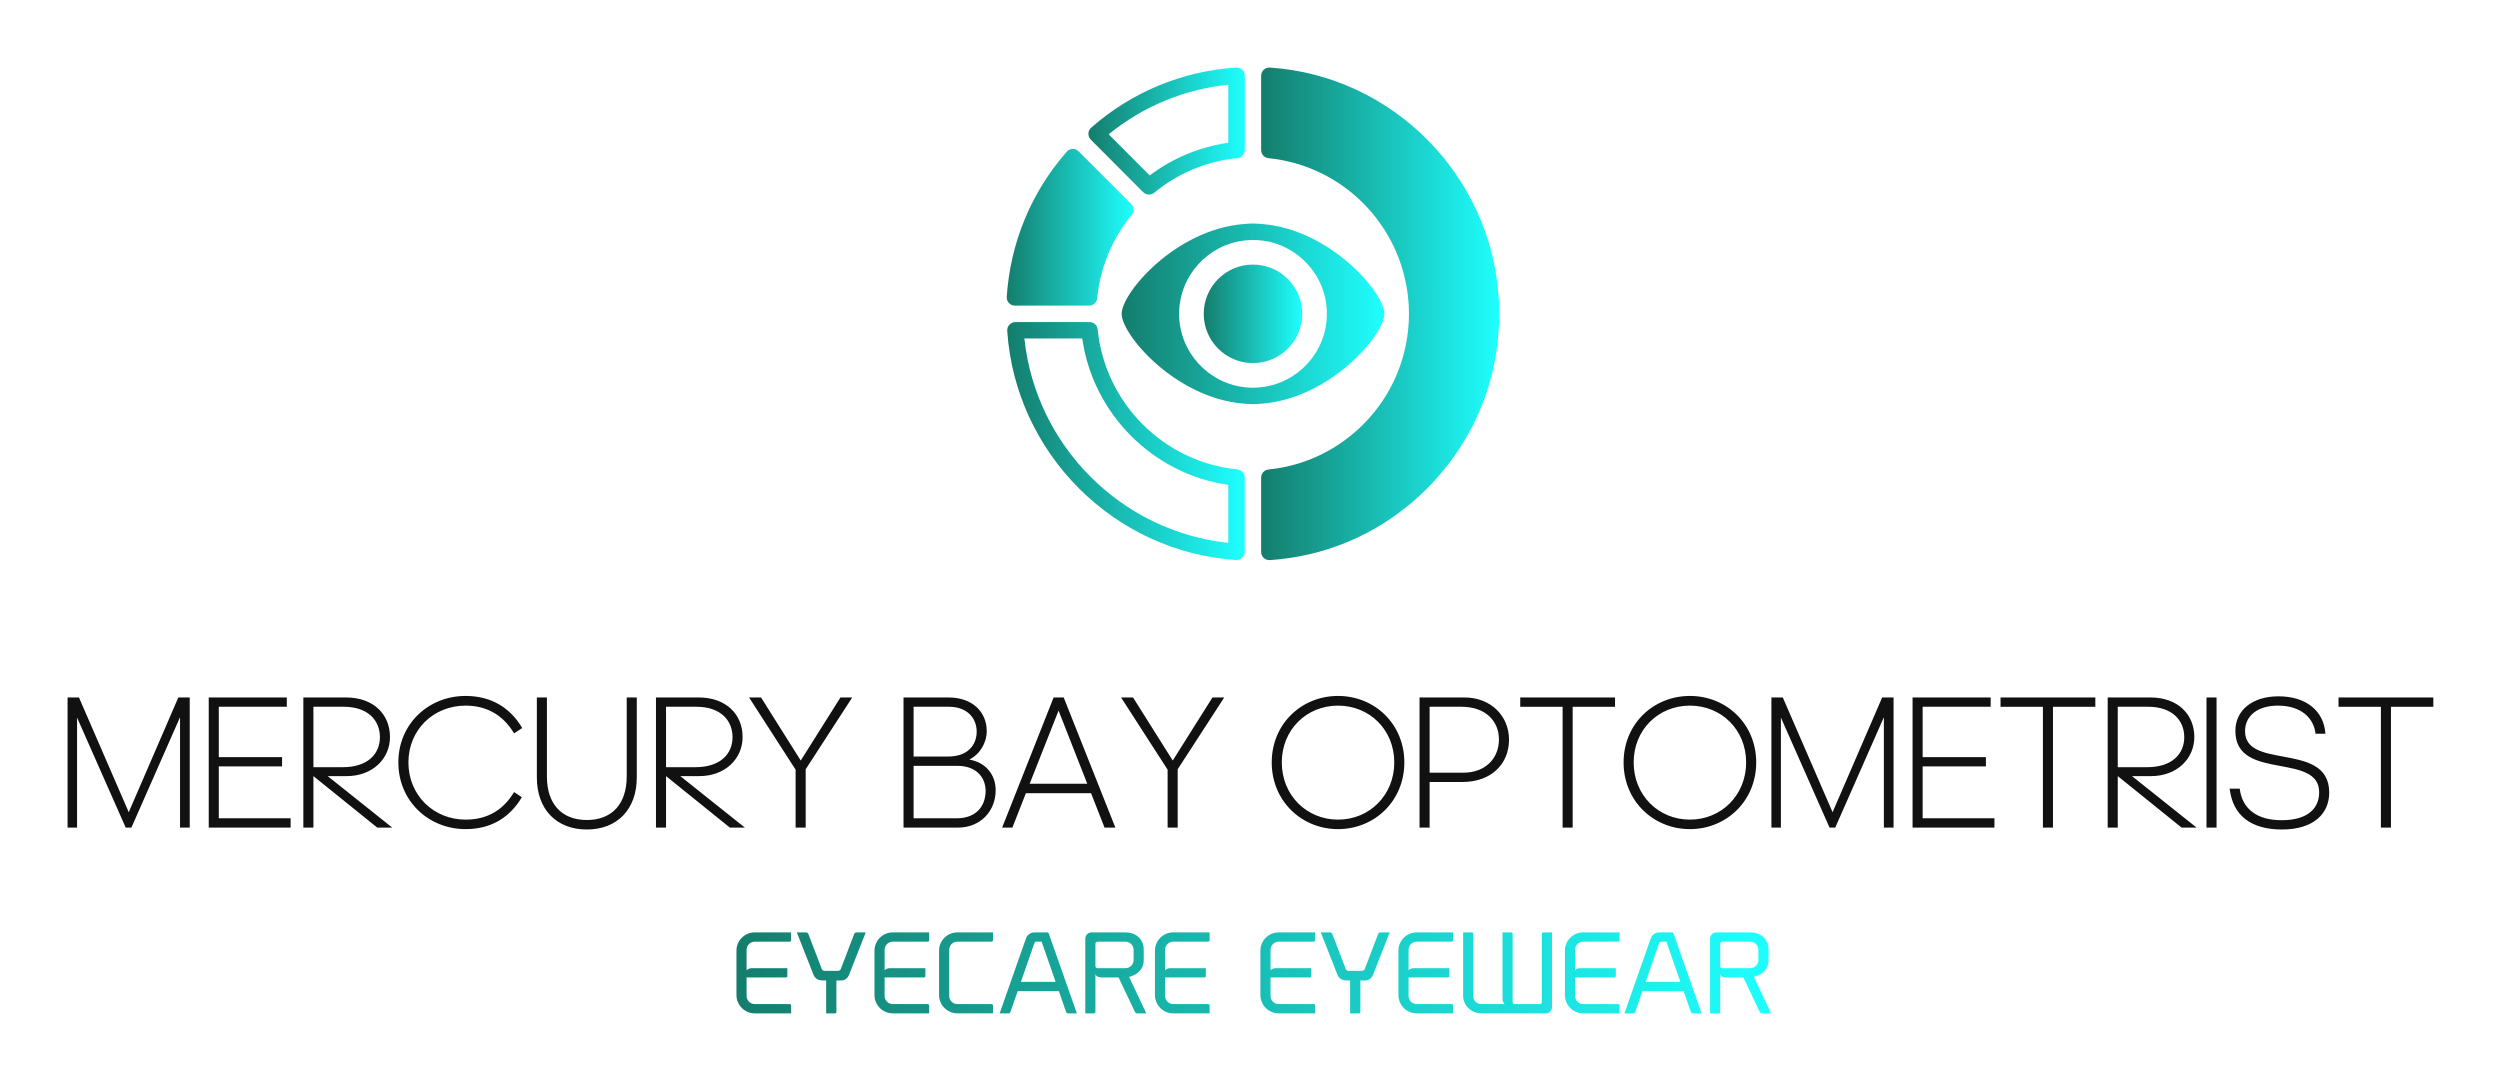
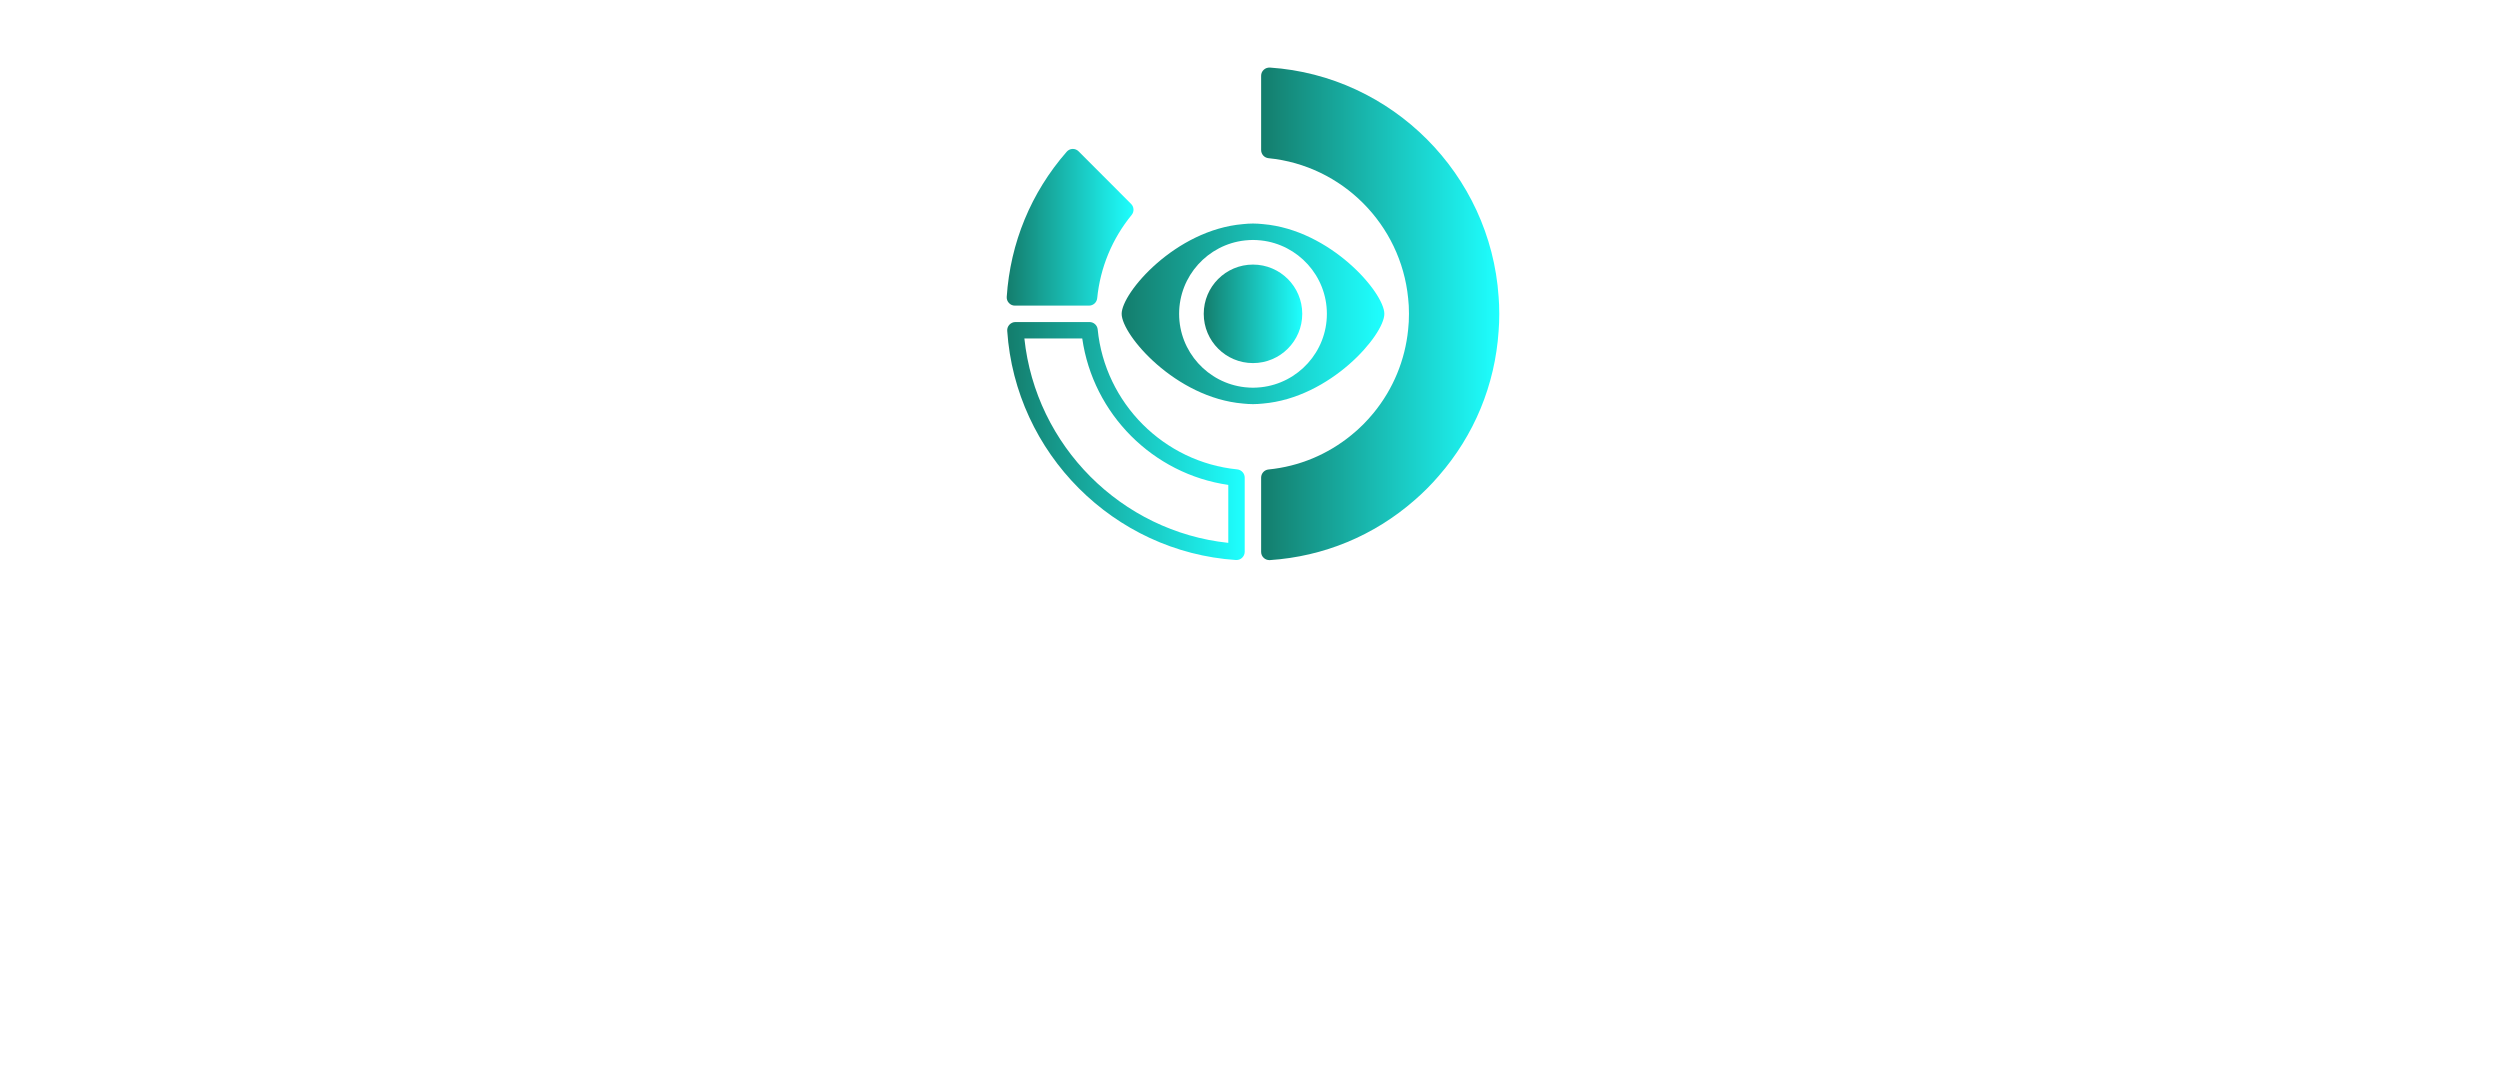
<svg xmlns="http://www.w3.org/2000/svg" viewBox="0 0 3171.429 1371.301" height="1371.301" width="3171.429" version="1.1">
  <g transform="scale(8.571) translate(10, 10)">
    <defs id="SvgjsDefs1133">
      <linearGradient id="SvgjsLinearGradient1140">
        <stop offset="0" stop-color="#147d6c" id="SvgjsStop1141" />
        <stop offset="1" stop-color="#1effff" id="SvgjsStop1142" />
      </linearGradient>
      <linearGradient id="SvgjsLinearGradient1143">
        <stop offset="0" stop-color="#147d6c" id="SvgjsStop1144" />
        <stop offset="1" stop-color="#1effff" id="SvgjsStop1145" />
      </linearGradient>
    </defs>
    <g fill="url(#SvgjsLinearGradient1140)" transform="matrix(1.215,0,0,1.215,136.573,-2.43)" id="SvgjsG1134">
-       <path d="m18.63,17.18c.19.2.45.29.71.29.22,0,.45-.08.64-.23,2.89-2.38,6.39-3.84,10.12-4.21.51-.05.9-.48.9-1V3c0-.28-.11-.54-.32-.73-.2-.19-.47-.28-.75-.27-6.58.44-12.68,2.97-17.64,7.32-.21.18-.33.44-.34.72,0,.28.1.54.29.74l6.39,6.41Zm10.36-13.09v7.07c-3.48.5-6.76,1.86-9.57,3.98l-5-5.01c4.2-3.41,9.2-5.48,14.57-6.04Z" />
      <path d="m3,31h9.02c.52,0,.95-.39,1-.9.37-3.74,1.82-7.24,4.2-10.15.32-.39.3-.97-.07-1.34l-6.39-6.4c-.19-.2-.47-.31-.74-.3-.28.01-.54.14-.72.35-4.34,4.97-6.86,11.08-7.3,17.67-.02.28.08.55.27.75.19.21.45.32.73.32Z" />
      <path d="m30.09,50.95c-8.96-.89-16.12-8.07-17.01-17.05-.05-.51-.48-.9-1-.9H3.06c-.28,0-.54.12-.73.32s-.29.47-.27.75c1,14.92,12.98,26.92,27.86,27.92.02,0,.04,0,.07,0,.25,0,.5-.1.68-.27.2-.19.32-.45.32-.73v-9.04c0-.51-.39-.94-.9-1Zm-1.1,8.95c-13.04-1.38-23.46-11.83-24.84-24.9h7.05c1.32,9.21,8.61,16.51,17.79,17.84v7.07Z" />
      <path d="m61.92,29.92c-1.01-14.92-12.98-26.92-27.86-27.92-.28-.01-.55.08-.75.27-.21.19-.32.45-.32.73v9.04c0,.52.39.95.9,1,8.97.89,16.12,8.06,17.01,17.06.07.59.1,1.22.1,1.9s-.03,1.3-.1,1.91c-.37,3.73-1.82,7.24-4.2,10.15-.8.98-1.7,1.89-2.69,2.69-2.9,2.38-6.39,3.84-10.12,4.21-.51.05-.9.48-.9.99v9.05c0,.28.11.54.32.73.18.17.43.27.68.27h.07c6.57-.44,12.67-2.97,17.63-7.31,1.04-.9,2.03-1.89,2.93-2.94,4.34-4.97,6.86-11.09,7.3-17.65.05-.63.08-1.32.08-2.1s-.03-1.46-.08-2.08Z" />
      <path d="m48,32c0-2.57-6.55-10.23-14.79-10.93-.4-.04-.8-.07-1.21-.07s-.81.03-1.21.07c-8.24.7-14.79,8.36-14.79,10.93s6.55,10.23,14.79,10.93c.4.04.8.07,1.21.07s.81-.03,1.21-.07c8.24-.7,14.79-8.36,14.79-10.93Zm-16,9c-.34,0-.67-.03-1-.06-4.49-.5-8-4.32-8-8.94s3.51-8.44,8-8.94c.33-.03.66-.06,1-.06s.67.03,1,.06c4.49.5,8,4.32,8,8.94s-3.51,8.44-8,8.94c-.33.03-.66.06-1,.06Z" />
      <circle r="6" cy="32" cx="32" />
    </g>
    <g fill="#111111" transform="matrix(0.703,0,0,0.703,-1.405,84.371)" id="SvgjsG1135">
-       <path d="M14.24 40 l-10.24 -23.16 l0 23.16 l-2 0 l0 -27.4 l2.4 0 l10.48 24.16 l10.44 -24.16 l2.4 0 l0 27.4 l-2.04 0 l0 -23.24 l-10.24 23.24 l-1.2 0 z M31.72 40 l0 -27.4 l16.44 0 l0 1.96 l-14.32 0 l0 10.6 l13.32 0 l0 1.96 l-13.32 0 l0 10.92 l15.12 0 l0 1.96 l-17.24 0 z M60.16 14.56 l-6.4 0 l0 12.72 l6.2 0 c5.24 0 7.8 -2.8 7.8 -6.32 c0 -3.6 -2.6 -6.4 -7.6 -6.4 z M53.76 29.16 l0 10.84 l-2.12 0 l0 -27.4 l9 0 c5.76 0 9.24 3.56 9.24 8.32 c0 4.6 -3.68 8.24 -9.12 8.24 l-4 0 l13.6 10.84 l-3.16 0 z M85.8 14.32 c-6.76 0 -12.04 5.08 -12.04 11.96 s5.28 12.04 12.04 12.04 c4.8 0 8.04 -2.2 10.2 -5.8 l1.64 1.08 c-2.44 4.12 -6.28 6.72 -11.84 6.72 c-7.8 0 -14.16 -5.92 -14.16 -14.04 s6.36 -14 14.16 -14 c5.56 0 9.52 2.64 11.92 6.76 l-1.72 1.12 c-2.16 -3.64 -5.52 -5.84 -10.2 -5.84 z M111.32 40.4 c-6.4 0 -10.52 -4.24 -10.52 -10.96 l0 -16.84 l2.12 0 l0 16.64 c0 5.8 3.12 9.16 8.4 9.16 s8.4 -3.36 8.4 -9.16 l0 -16.64 l2.12 0 l0 16.84 c0 6.72 -4.12 10.96 -10.52 10.96 z M134.4 14.56 l-6.4 0 l0 12.72 l6.2 0 c5.24 0 7.8 -2.8 7.8 -6.32 c0 -3.6 -2.6 -6.4 -7.6 -6.4 z M128 29.16 l0 10.84 l-2.12 0 l0 -27.4 l9 0 c5.76 0 9.24 3.56 9.24 8.32 c0 4.6 -3.68 8.24 -9.12 8.24 l-4 0 l13.6 10.84 l-3.16 0 z M157.4 40 l-2.12 0 l0 -12.2 l-9.8 -15.2 l2.52 0 l8.36 13.28 l8.36 -13.28 l2.48 0 l-9.8 15.12 l0 12.28 z M178 40 l0 -27.4 l9.44 0 c5.2 0 8.08 3.16 8.08 7.08 c0 2.4 -1.36 4.84 -3.68 6 c3.6 0.6 5.56 3.32 5.56 6.44 c0 4.48 -3.28 7.88 -7.92 7.88 l-11.48 0 z M187.56 14.56 l-7.44 0 l0 10.48 l7.28 0 c4.08 0 6 -2.4 6 -5.24 s-2 -5.24 -5.84 -5.24 z M189.36 27 l-9.24 0 l0 11.04 l9.08 0 c4.2 0 6.08 -2.68 6.08 -5.76 c0 -2.84 -1.96 -5.28 -5.92 -5.28 z M216.68 30.76 l-6.04 -15.4 l-6.08 15.4 l12.12 0 z M220.32 40 l-2.84 -7.24 l-13.72 0 l-2.84 7.24 l-2.16 0 l10.84 -27.4 l2.12 0 l10.88 27.4 l-2.28 0 z M235.72 40 l-2.12 0 l0 -12.2 l-9.8 -15.2 l2.52 0 l8.36 13.28 l8.36 -13.28 l2.48 0 l-9.8 15.12 l0 12.28 z M269.48 40.32 c-7.68 0 -13.96 -5.92 -13.96 -14.04 s6.28 -14 13.96 -14 s13.96 5.88 13.96 14 s-6.28 14.04 -13.96 14.04 z M269.48 38.32 c6.64 0 11.84 -5.16 11.84 -12.04 s-5.2 -11.96 -11.84 -11.96 s-11.84 5.08 -11.84 11.96 s5.2 12.04 11.84 12.04 z M295.64 30.4 l-6.88 0 l0 9.6 l-2.12 0 l0 -27.4 l9.44 0 c5.6 0 9.4 3.92 9.4 8.88 c0 5.12 -3.72 8.92 -9.84 8.92 z M295.48 14.56 l-6.72 0 l0 13.88 l7.12 0 c4.68 0 7.48 -3.08 7.48 -7 c0 -3.8 -2.76 -6.88 -7.88 -6.88 z M318.88 40 l-2.12 0 l0 -25.44 l-8.92 0 l0 -1.96 l19.96 0 l0 1.96 l-8.92 0 l0 25.44 z M343.56 40.32 c-7.68 0 -13.96 -5.92 -13.96 -14.04 s6.28 -14 13.96 -14 s13.96 5.88 13.96 14 s-6.28 14.04 -13.96 14.04 z M343.56 38.32 c6.64 0 11.84 -5.16 11.84 -12.04 s-5.2 -11.96 -11.84 -11.96 s-11.84 5.08 -11.84 11.96 s5.2 12.04 11.84 12.04 z M372.96 40 l-10.24 -23.16 l0 23.16 l-2 0 l0 -27.4 l2.4 0 l10.48 24.16 l10.44 -24.16 l2.4 0 l0 27.4 l-2.04 0 l0 -23.24 l-10.24 23.24 l-1.2 0 z M390.44 40 l0 -27.4 l16.44 0 l0 1.96 l-14.32 0 l0 10.6 l13.32 0 l0 1.96 l-13.32 0 l0 10.92 l15.12 0 l0 1.96 l-17.24 0 z M420 40 l-2.12 0 l0 -25.44 l-8.92 0 l0 -1.96 l19.96 0 l0 1.96 l-8.92 0 l0 25.44 z M440.04 14.56 l-6.4 0 l0 12.72 l6.2 0 c5.24 0 7.8 -2.8 7.8 -6.32 c0 -3.6 -2.6 -6.4 -7.6 -6.4 z M433.64 29.16 l0 10.84 l-2.12 0 l0 -27.4 l9 0 c5.76 0 9.24 3.56 9.24 8.32 c0 4.6 -3.68 8.24 -9.12 8.24 l-4 0 l13.6 10.84 l-3.16 0 z M454.44 40 l-2.12 0 l0 -27.4 l2.12 0 l0 27.4 z M468.2 40.4 c-6.4 0 -10.32 -2.84 -11 -8.6 l2.12 0 c0.52 4.32 3.72 6.68 8.88 6.64 c5.12 0 7.84 -2.24 7.84 -5.88 c0 -4.08 -4.08 -4.76 -8.32 -5.56 c-4.56 -0.84 -9.32 -1.8 -9.32 -7.36 c0 -4.36 3.6 -7.28 9.08 -7.28 c5.84 0 9.56 3.08 9.88 7.88 l-2.08 0 c-0.32 -3.08 -2.8 -5.92 -7.92 -5.92 c-4.4 0 -6.92 2.24 -6.92 5.36 c0 3.92 3.88 4.6 8 5.36 c4.72 0.88 9.72 1.8 9.72 7.6 c0 4.28 -3.12 7.76 -9.96 7.76 z M491.16 40 l-2.12 0 l0 -25.44 l-8.92 0 l0 -1.96 l19.96 0 l0 1.96 l-8.92 0 l0 25.44 z" />
-     </g>
+       </g>
    <g fill="url(#SvgjsLinearGradient1143)" transform="matrix(0.798,0,0,0.798,98.042,124.026)" id="SvgjsG1136">
-       <path d="M4.6 6.7 c-0.84 0 -1.52 0.68 -1.52 1.52 l0 3.8 c0.2 -0.24 0.56 -0.4 0.98 -0.4 l6.58 0 l0 1.46 c0 0.14 -0.12 0.26 -0.26 0.26 l-7.3 0 l0 3.42 c0 0.84 0.68 1.52 1.52 1.52 l6.48 0 c0.14 0 0.26 0.12 0.26 0.26 l0 1.46 l-6.74 0 c-1.88 0 -3.4 -1.52 -3.4 -3.4 l0 -8.22 c0 -1.88 1.52 -3.4 3.4 -3.4 l6.74 0 l0 1.46 c0 0.14 -0.12 0.26 -0.26 0.26 l-6.48 0 z M23.42 4.98 l1.76 0 l-3.06 7.78 c-0.22 0.6 -0.7 1.14 -1.48 1.14 l-0.9 0 l0 5.84 c0 0.14 -0.12 0.26 -0.26 0.26 l-1.64 0 l0 -6.1 l-0.8 -0.02 c-0.86 0 -1.36 -0.52 -1.58 -1.12 l-3.06 -7.78 l1.76 0 c0.14 0 0.3 0.12 0.36 0.24 l2.5 6.54 c0.08 0.2 0.32 0.36 0.52 0.36 l2.5 0 c0.2 0 0.44 -0.16 0.52 -0.36 l2.5 -6.54 c0.06 -0.12 0.22 -0.24 0.36 -0.24 z M30.2 6.7 c-0.84 0 -1.52 0.68 -1.52 1.52 l0 3.8 c0.2 -0.24 0.56 -0.4 0.98 -0.4 l6.58 0 l0 1.46 c0 0.14 -0.12 0.26 -0.26 0.26 l-7.3 0 l0 3.42 c0 0.84 0.68 1.52 1.52 1.52 l6.48 0 c0.14 0 0.26 0.12 0.26 0.26 l0 1.46 l-6.74 0 c-1.88 0 -3.4 -1.52 -3.4 -3.4 l0 -8.22 c0 -1.88 1.52 -3.4 3.4 -3.4 l6.74 0 l0 1.46 c0 0.14 -0.12 0.26 -0.26 0.26 l-6.48 0 z M38.78 16.6 l0 -8.22 c0 -1.88 1.52 -3.4 3.4 -3.4 l6.6 0 l0 1.46 c0 0.14 -0.12 0.26 -0.26 0.26 l-6.34 0 c-0.84 0 -1.52 0.68 -1.52 1.52 l0 8.54 c0 0.84 0.68 1.52 1.52 1.52 l6.34 0 c0.14 0 0.26 0.12 0.26 0.26 l0 1.46 l-6.6 0 c-1.88 0 -3.4 -1.54 -3.4 -3.4 z M59.1 5.12 l5.24 14.88 l-1.64 0 c-0.18 0 -0.32 -0.12 -0.36 -0.26 l-1.34 -3.86 l-7.64 0 l-1.34 3.86 c-0.04 0.14 -0.2 0.26 -0.36 0.26 l-1.64 0 l4.88 -13.9 c0.24 -0.66 0.86 -1.12 1.58 -1.12 l2.38 0 c0.1 0 0.2 0.06 0.24 0.14 z M53.96 14.16 l6.44 0 l-2.6 -7.46 l-0.98 0 c-0.16 0 -0.3 0.1 -0.36 0.26 z M67.82 12.8 l-0.04 0 l0 6.94 c0 0.14 -0.12 0.26 -0.26 0.26 l-1.62 0 l0 -13.86 c0 -0.64 0.52 -1.16 1.16 -1.16 l6.28 0 c1.88 0 3.4 1.18 3.4 3.22 l0 1.94 c0 1.76 -1.26 2.72 -2.72 3.1 l3.2 6.76 l-1.74 0 c-0.14 0 -0.3 -0.12 -0.36 -0.24 l-3.04 -6.42 l-2.56 0 l-0.58 0 c-0.56 0 -0.98 -0.16 -1.12 -0.54 z M68.16 11.62 l5.18 0 c0.84 0 1.52 -0.68 1.52 -1.52 l0 -1.88 c0 -0.84 -0.68 -1.52 -1.52 -1.52 l-5.18 0 c-0.22 0 -0.38 0.18 -0.38 0.38 l0 4.16 c0 0.22 0.18 0.38 0.38 0.38 z M82.22 6.7 c-0.84 0 -1.52 0.68 -1.52 1.52 l0 3.8 c0.2 -0.24 0.56 -0.4 0.98 -0.4 l6.58 0 l0 1.46 c0 0.14 -0.12 0.26 -0.26 0.26 l-7.3 0 l0 3.42 c0 0.84 0.68 1.52 1.52 1.52 l6.48 0 c0.14 0 0.26 0.12 0.26 0.26 l0 1.46 l-6.74 0 c-1.88 0 -3.4 -1.52 -3.4 -3.4 l0 -8.22 c0 -1.88 1.52 -3.4 3.4 -3.4 l6.74 0 l0 1.46 c0 0.14 -0.12 0.26 -0.26 0.26 l-6.48 0 z M101.78 6.7 c-0.84 0 -1.52 0.68 -1.52 1.52 l0 3.8 c0.2 -0.24 0.56 -0.4 0.98 -0.4 l6.58 0 l0 1.46 c0 0.14 -0.12 0.26 -0.26 0.26 l-7.3 0 l0 3.42 c0 0.84 0.68 1.52 1.52 1.52 l6.48 0 c0.14 0 0.26 0.12 0.26 0.26 l0 1.46 l-6.74 0 c-1.88 0 -3.4 -1.52 -3.4 -3.4 l0 -8.22 c0 -1.88 1.52 -3.4 3.4 -3.4 l6.74 0 l0 1.46 c0 0.14 -0.12 0.26 -0.26 0.26 l-6.48 0 z M120.6 4.98 l1.76 0 l-3.06 7.78 c-0.22 0.6 -0.7 1.14 -1.48 1.14 l-0.9 0 l0 5.84 c0 0.14 -0.12 0.26 -0.26 0.26 l-1.64 0 l0 -6.1 l-0.8 -0.02 c-0.86 0 -1.36 -0.52 -1.58 -1.12 l-3.06 -7.78 l1.76 0 c0.14 0 0.3 0.12 0.36 0.24 l2.5 6.54 c0.08 0.2 0.32 0.36 0.52 0.36 l2.5 0 c0.2 0 0.44 -0.16 0.52 -0.36 l2.5 -6.54 c0.06 -0.12 0.22 -0.24 0.36 -0.24 z M127.38 6.7 c-0.84 0 -1.52 0.68 -1.52 1.52 l0 3.8 c0.2 -0.24 0.56 -0.4 0.98 -0.4 l6.58 0 l0 1.46 c0 0.14 -0.12 0.26 -0.26 0.26 l-7.3 0 l0 3.42 c0 0.84 0.68 1.52 1.52 1.52 l6.48 0 c0.14 0 0.26 0.12 0.26 0.26 l0 1.46 l-6.74 0 c-1.88 0 -3.4 -1.52 -3.4 -3.4 l0 -8.22 c0 -1.88 1.52 -3.4 3.4 -3.4 l6.74 0 l0 1.46 c0 0.14 -0.12 0.26 -0.26 0.26 l-6.48 0 z M150.84 4.98 l1.62 0 l0 13.86 c0 0.64 -0.52 1.16 -1.16 1.16 l-11.9 0 c-1.92 0 -3.42 -1.46 -3.42 -3.32 l0 -11.7 l1.62 0 c0.14 0 0.26 0.12 0.26 0.26 l0 11.6 c0 0.82 0.66 1.44 1.54 1.44 l4.28 0 c-0.24 -0.22 -0.4 -0.56 -0.4 -0.96 l0 -12.34 l1.62 0 c0.14 0 0.26 0.12 0.26 0.26 l0 12.66 c0 0.2 0.16 0.38 0.38 0.38 l4.66 0 c0.2 0 0.38 -0.18 0.38 -0.38 l0 -12.66 c0 -0.14 0.12 -0.26 0.26 -0.26 z M158.26 6.7 c-0.84 0 -1.52 0.68 -1.52 1.52 l0 3.8 c0.2 -0.24 0.56 -0.4 0.98 -0.4 l6.58 0 l0 1.46 c0 0.14 -0.12 0.26 -0.26 0.26 l-7.3 0 l0 3.42 c0 0.84 0.68 1.52 1.52 1.52 l6.48 0 c0.14 0 0.26 0.12 0.26 0.26 l0 1.46 l-6.74 0 c-1.88 0 -3.4 -1.52 -3.4 -3.4 l0 -8.22 c0 -1.88 1.52 -3.4 3.4 -3.4 l6.74 0 l0 1.46 c0 0.14 -0.12 0.26 -0.26 0.26 l-6.48 0 z M174.98 5.12 l5.24 14.88 l-1.64 0 c-0.18 0 -0.32 -0.12 -0.36 -0.26 l-1.34 -3.86 l-7.64 0 l-1.34 3.86 c-0.04 0.14 -0.2 0.26 -0.36 0.26 l-1.64 0 l4.88 -13.9 c0.24 -0.66 0.86 -1.12 1.58 -1.12 l2.38 0 c0.1 0 0.2 0.06 0.24 0.14 z M169.84 14.16 l6.44 0 l-2.6 -7.46 l-0.98 0 c-0.16 0 -0.3 0.1 -0.36 0.26 z M183.7 12.8 l-0.04 0 l0 6.94 c0 0.14 -0.12 0.26 -0.26 0.26 l-1.62 0 l0 -13.86 c0 -0.64 0.52 -1.16 1.16 -1.16 l6.28 0 c1.88 0 3.4 1.18 3.4 3.22 l0 1.94 c0 1.76 -1.26 2.72 -2.72 3.1 l3.2 6.76 l-1.74 0 c-0.14 0 -0.3 -0.12 -0.36 -0.24 l-3.04 -6.42 l-2.56 0 l-0.58 0 c-0.56 0 -0.98 -0.16 -1.12 -0.54 z M184.04 11.62 l5.18 0 c0.84 0 1.52 -0.68 1.52 -1.52 l0 -1.88 c0 -0.84 -0.68 -1.52 -1.52 -1.52 l-5.18 0 c-0.22 0 -0.38 0.18 -0.38 0.38 l0 4.16 c0 0.22 0.18 0.38 0.38 0.38 z" />
-     </g>
+       </g>
  </g>
</svg>